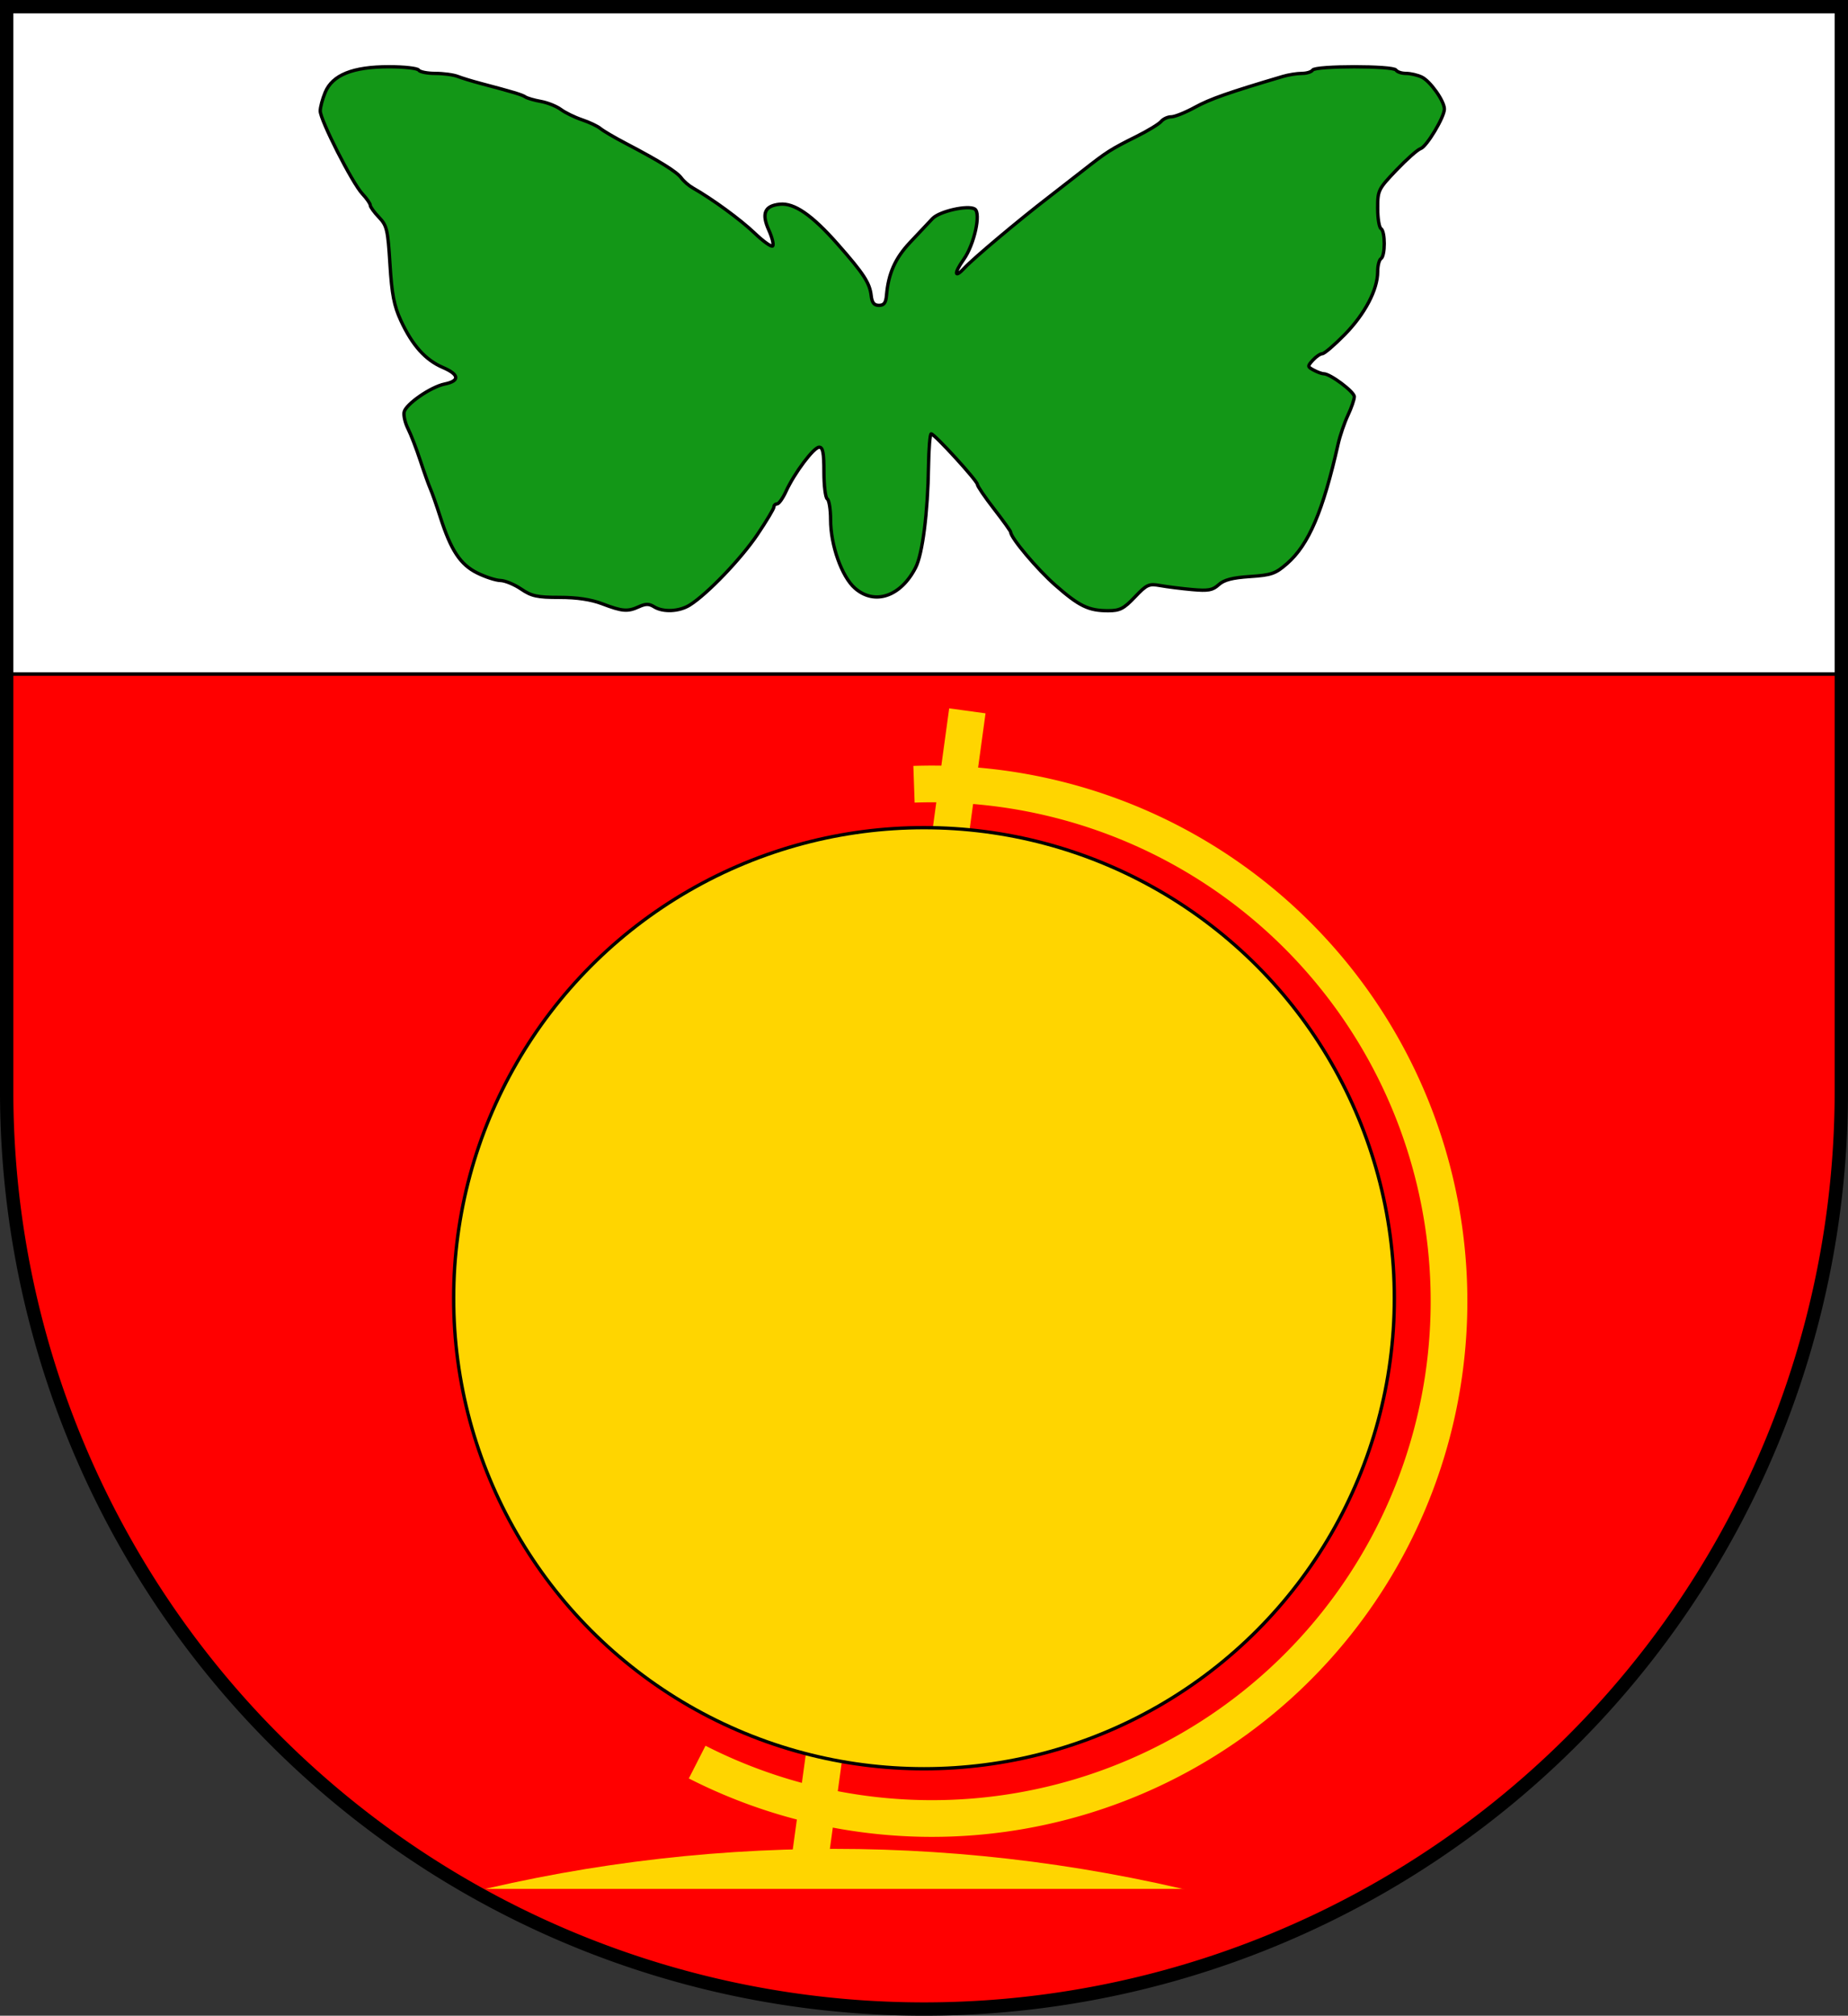
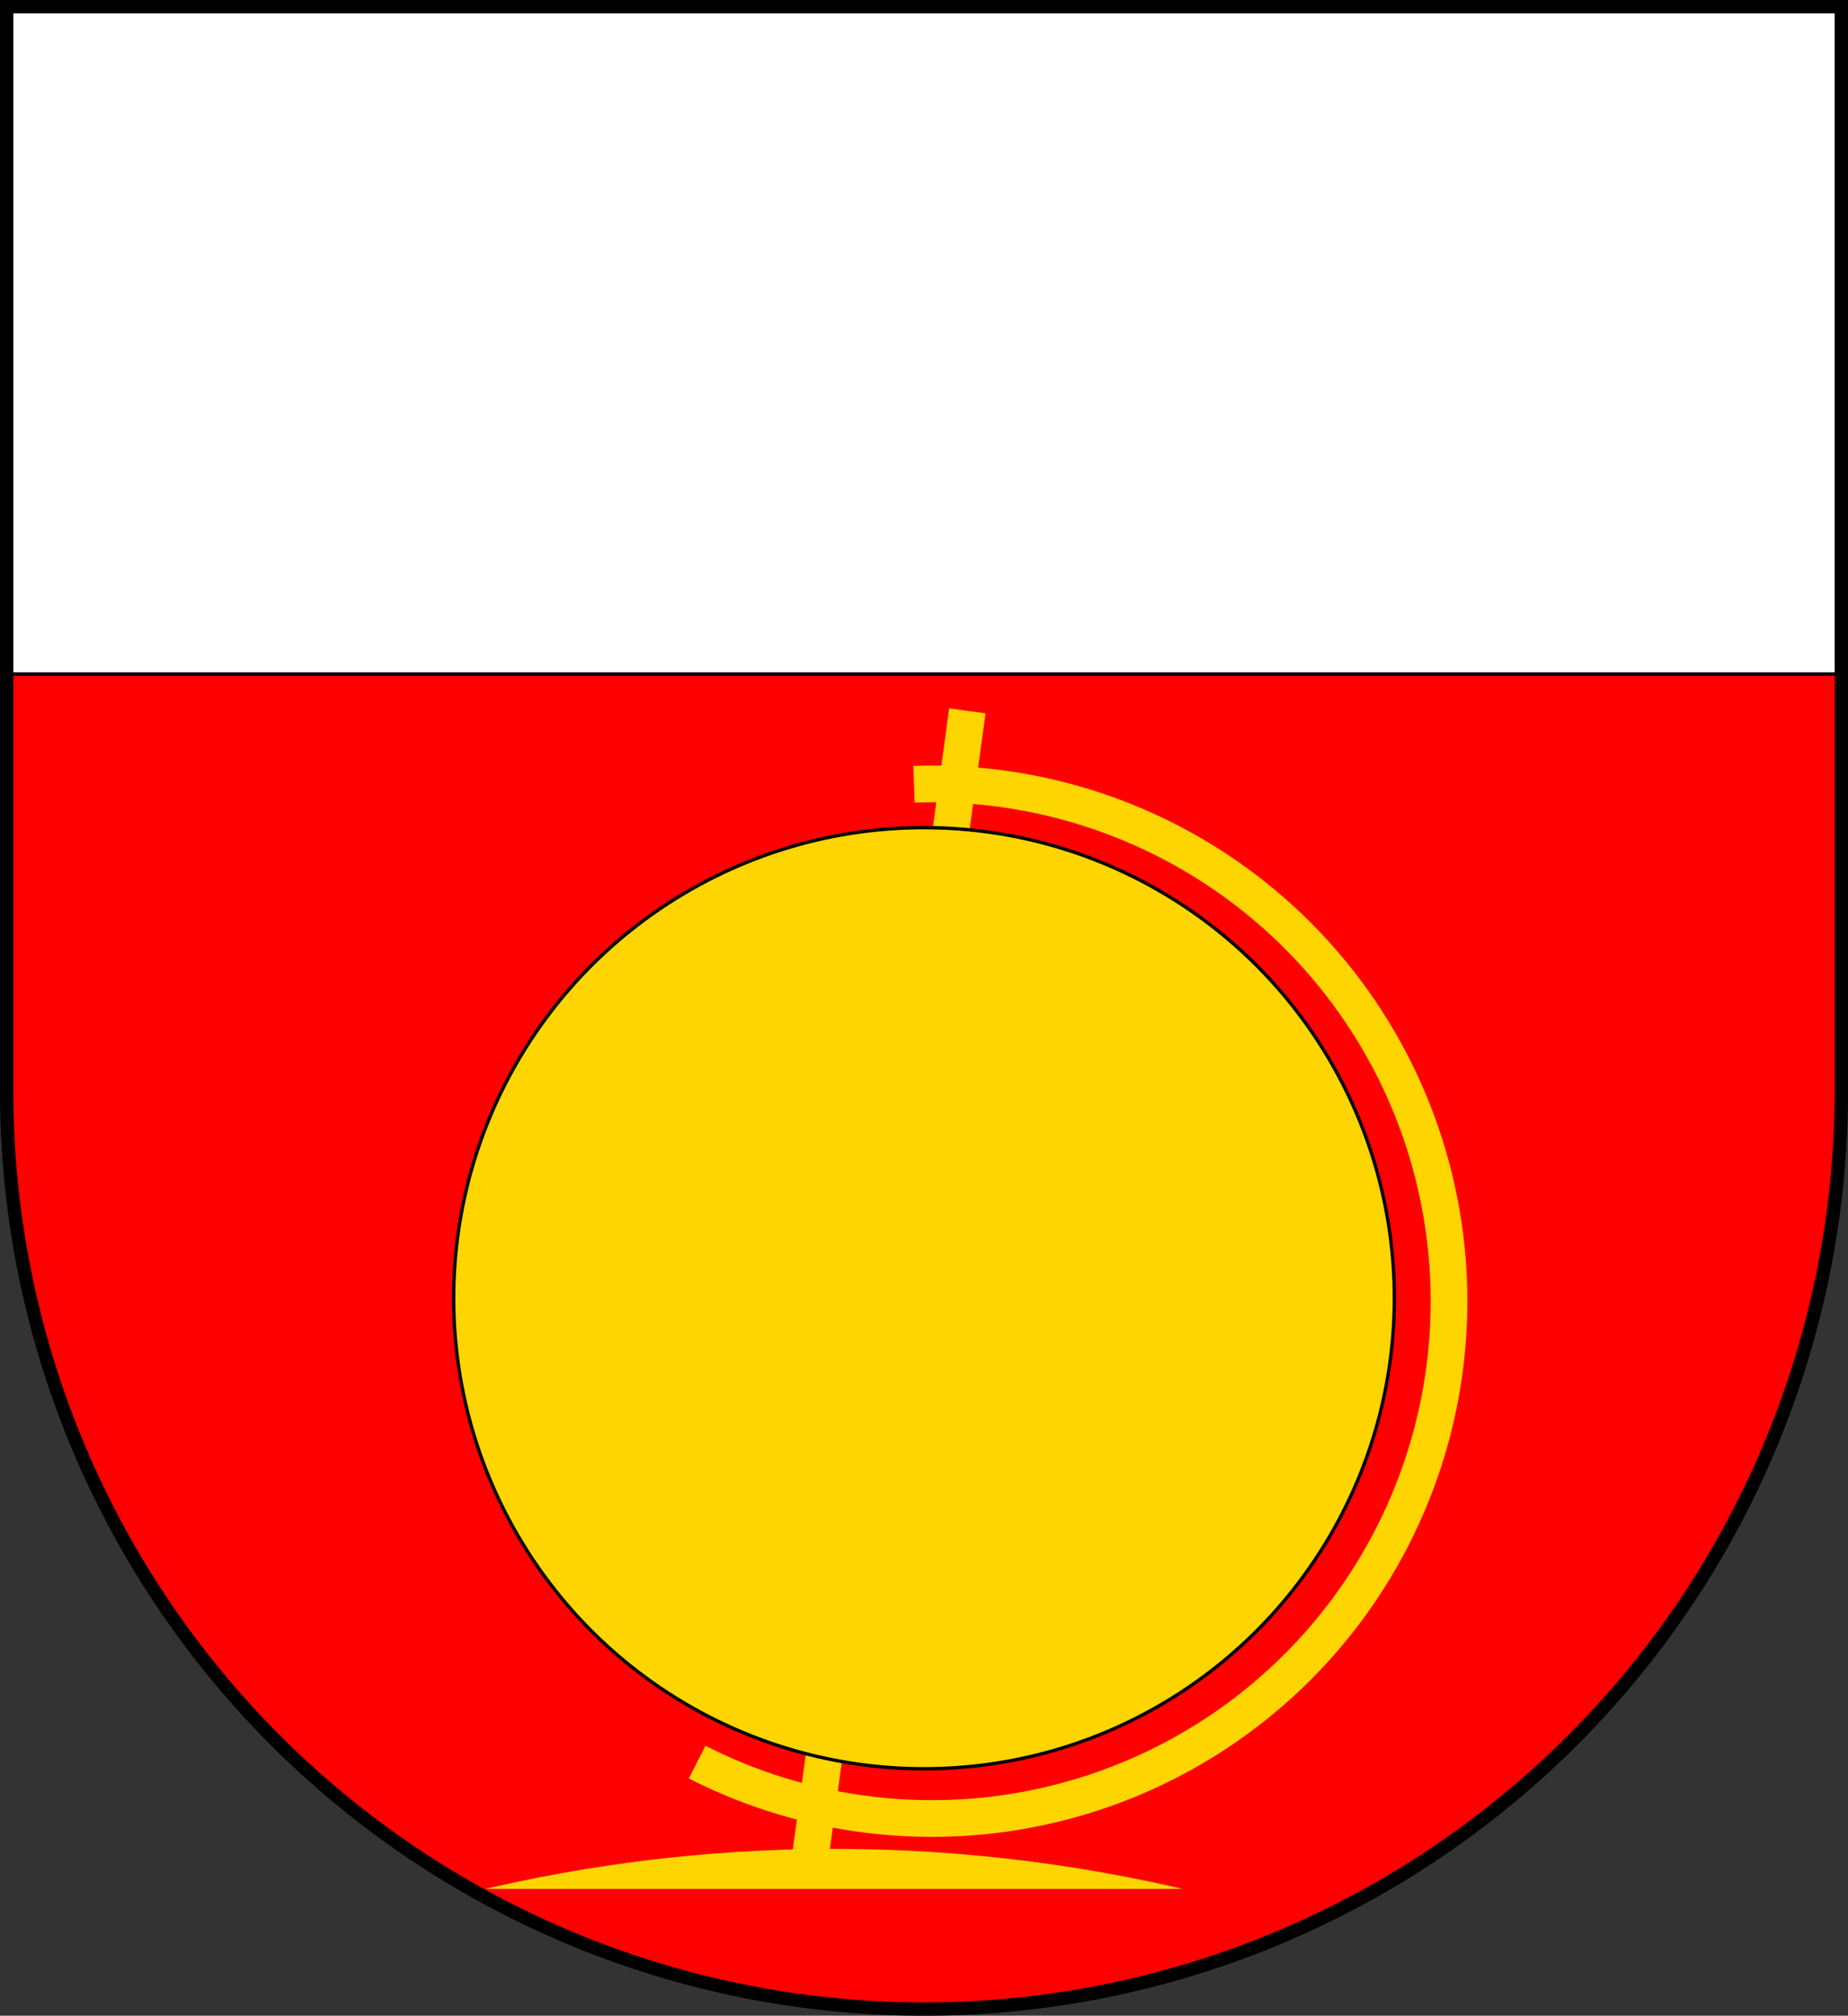
<svg xmlns="http://www.w3.org/2000/svg" version="1.1" width="554" height="604" viewBox="-2 -2 554 604" id="slatina_coa_svg">
  <rect x="-2" y="-2" width="554" height="604" fill="#333333" stroke="none" />
  <desc>Coat of arms of Slatina SY CZ</desc>
  <defs>
    <clipPath id="shield_mask">
      <path id="shield" d="M 275,600 a275,275 0 0,0 275,-275 v-325 h-550 v325 a275,275 0 0,0 275,275 z" />
    </clipPath>
  </defs>
  <rect height="200" width="550" fill="#fff" stroke="#000" stroke-width="1px" id="silver_field" clip-path="url(#shield_mask)" />
  <rect height="400" width="550" y="200" fill="#f00" stroke="#000" stroke-width="1px" id="red_field" clip-path="url(#shield_mask)" />
-   <path d="M 178.5,178.909 C 175.143,177.633 170.935,177.007 165.697,177.004 C 159.025,177.001 157.36,176.637 154.215,174.5 C 152.191,173.125 149.403,171.973 148.018,171.941 C 146.633,171.909 143.51,170.896 141.078,169.691 C 136.016,167.183 133.198,162.931 130.015,153 C 128.869,149.425 127.526,145.6 127.031,144.5 C 126.536,143.4 125.17,139.575 123.994,136 C 122.819,132.425 121.163,128.132 120.315,126.461 C 119.466,124.789 118.939,122.554 119.143,121.494 C 119.596,119.142 127.128,113.926 131.304,113.072 C 135.906,112.13 135.701,110.229 130.769,108.115 C 125.522,105.866 121.588,101.469 118.143,94 C 116.124,89.622 115.463,86.186 114.905,77.161 C 114.264,66.797 113.98,65.589 111.602,63.106 C 110.171,61.613 109,59.99 109,59.5 C 109,59.01 107.923,57.46 106.607,56.055 C 103.608,52.852 94,33.949 94,31.25 C 94,30.147 94.672,27.637 95.492,25.672 C 97.675,20.448 103.761,18 114.568,18 C 119.141,18 123.16,18.45 123.5,19 C 123.84,19.55 126.095,20 128.512,20 C 130.929,20 133.94,20.403 135.203,20.896 C 136.466,21.389 139.525,22.326 142,22.978 C 151.821,25.568 154.541,26.388 155.5,27.05 C 156.05,27.429 158.142,28.035 160.149,28.396 C 162.155,28.757 164.855,29.841 166.149,30.804 C 167.442,31.767 170.3,33.16 172.5,33.9 C 174.7,34.64 177.175,35.815 178,36.511 C 178.825,37.206 182.2,39.188 185.5,40.916 C 195.761,46.286 200.895,49.475 202.24,51.313 C 202.952,52.287 204.492,53.627 205.663,54.292 C 211.526,57.62 220.001,63.812 224.227,67.856 C 226.827,70.344 229.26,72.074 229.633,71.7 C 230.007,71.326 229.482,69.177 228.466,66.924 C 226.233,61.973 227.229,59.647 231.779,59.192 C 236.119,58.758 241.415,62.41 249.119,71.148 C 256.936,80.016 258.733,82.778 259.168,86.59 C 259.411,88.723 260.034,89.5 261.5,89.5 C 262.998,89.5 263.564,88.748 263.757,86.5 C 264.319,79.934 266.36,75.365 270.864,70.589 C 273.414,67.886 276.418,64.697 277.54,63.502 C 279.594,61.314 288.175,59.372 290.215,60.633 C 292.147,61.827 290.072,71.274 286.893,75.75 C 283.894,79.974 284.078,81.595 287.177,78.25 C 289.791,75.428 303.46,63.948 312.223,57.214 C 314.576,55.407 319.204,51.807 322.509,49.214 C 329.87,43.439 330.915,42.773 338.721,38.879 C 342.142,37.172 345.46,35.151 346.093,34.388 C 346.727,33.624 348.097,33 349.138,33 C 350.179,33 353.386,31.709 356.265,30.131 C 360.759,27.668 366.324,25.717 382.571,20.909 C 384.26,20.409 386.821,20 388.262,20 C 389.703,20 391.16,19.55 391.5,19 C 392.318,17.676 415.682,17.676 416.5,19 C 416.84,19.55 418.195,20 419.512,20 C 420.829,20 422.94,20.487 424.203,21.083 C 426.749,22.283 431,28.28 431,30.672 C 431,33.09 425.673,41.961 423.876,42.536 C 422.983,42.821 419.721,45.709 416.626,48.953 C 411.184,54.658 411,55.032 411,60.367 C 411,63.4 411.45,66.16 412,66.5 C 413.301,67.304 413.301,74.696 412,75.5 C 411.45,75.84 411,77.609 411,79.432 C 411,84.783 407.169,92.084 401.131,98.241 C 398.034,101.399 395.007,103.987 394.405,103.991 C 393.803,103.996 392.528,104.864 391.572,105.92 C 389.916,107.751 389.929,107.891 391.851,108.92 C 392.961,109.514 394.308,110 394.845,110 C 396.8,110 404,115.396 404,116.862 C 404,117.691 403.139,120.198 402.087,122.434 C 401.035,124.67 399.719,128.525 399.161,131 C 394.608,151.219 390.348,161.191 383.832,166.885 C 380.378,169.903 379.173,170.323 372.729,170.755 C 367.413,171.112 364.927,171.763 363.336,173.214 C 361.528,174.863 360.215,175.1 355.336,174.658 C 352.126,174.368 347.838,173.829 345.808,173.462 C 342.414,172.849 341.8,173.126 338.212,176.897 C 334.884,180.396 333.707,181 330.22,181 C 324.338,181 321.56,179.661 314.396,173.371 C 308.953,168.592 301,159.152 301,157.469 C 301,157.18 298.75,154.043 296,150.5 C 293.25,146.957 291,143.649 291,143.15 C 291,142.09 278.126,128 277.156,128 C 276.795,128 276.435,132.387 276.355,137.75 C 276.151,151.522 274.563,164.003 272.5,168.045 C 268.053,176.757 260.197,179.434 254.292,174.25 C 250.349,170.789 247,161.37 247,153.742 C 247,150.649 246.55,147.84 246,147.5 C 245.45,147.16 245,143.534 245,139.441 C 245,133.693 244.678,132 243.585,132 C 241.962,132 236.167,139.709 233.626,145.25 C 232.68,147.312 231.477,149 230.953,149 C 230.429,149 230,149.412 230,149.916 C 230,150.42 227.779,154.133 225.065,158.166 C 220.172,165.436 210.01,176.026 204.785,179.299 C 201.621,181.281 196.789,181.509 194.061,179.806 C 192.578,178.88 191.559,178.88 189.527,179.806 C 186.147,181.346 184.574,181.218 178.5,178.909 z " fill="#139717" stroke="#000" stroke-width="1px" id="butterfly" />
  <path d="M 272,233 a155,155 0 1,1 -65,293" style="fill:none; stroke:#ffd500; stroke-width:11" id="globe_arc" />
  <path d="M 288,211 l -48,350" style="fill:none; stroke:#ffd500; stroke-width:11" id="globe_axis" />
  <circle cx="275" cy="387" r="141" fill="#ffd500" stroke="#000" stroke-width="1px" clip-path="url(#shield_mask)" id="globe" />
  <circle cx="248" cy="1013" r="461" fill="#ffd500" clip-path="url(#shield_mask)" id="globe_base" />
  <rect height="40" width="550" y="564" fill="#f00" id="red_field_bottom" clip-path="url(#shield_mask)" />
  <path d="M 275,600 a275,275 0 0,0 275,-275 v-325 h-550 v325 a275,275 0 0,0 275,275  z" fill="none" stroke="#000" stroke-width="4px" id="shield_outline" />
</svg>